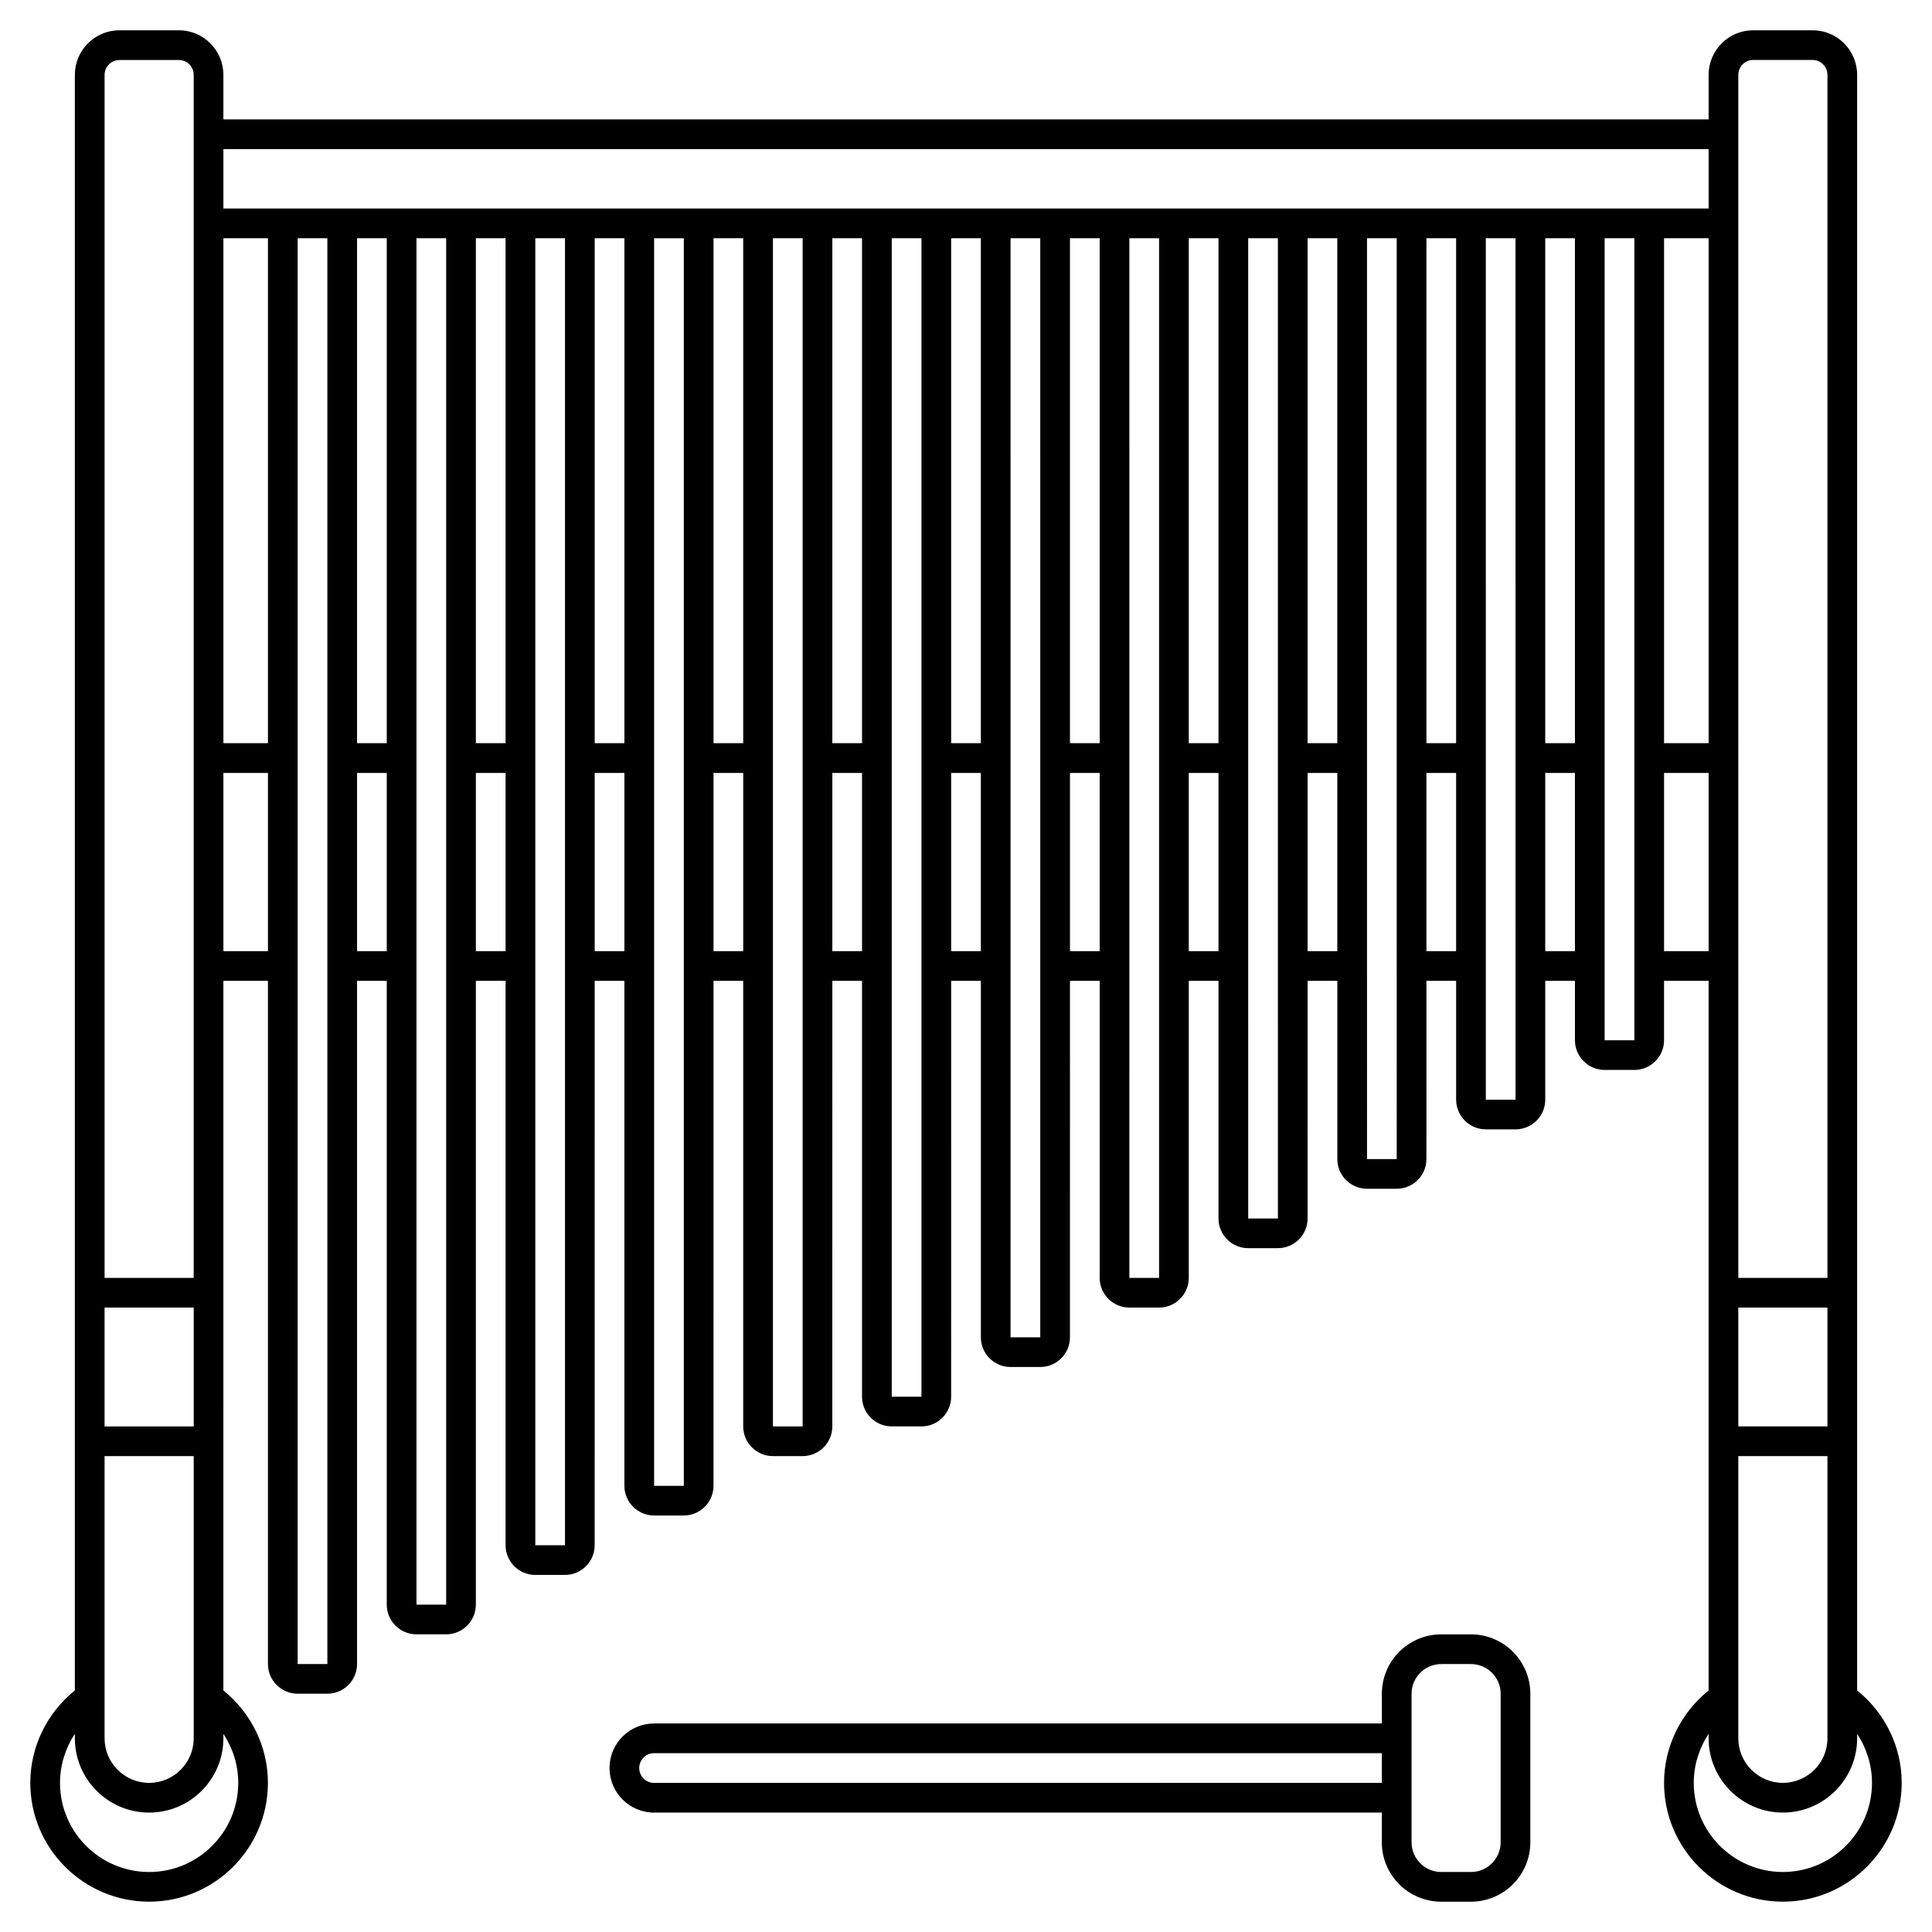
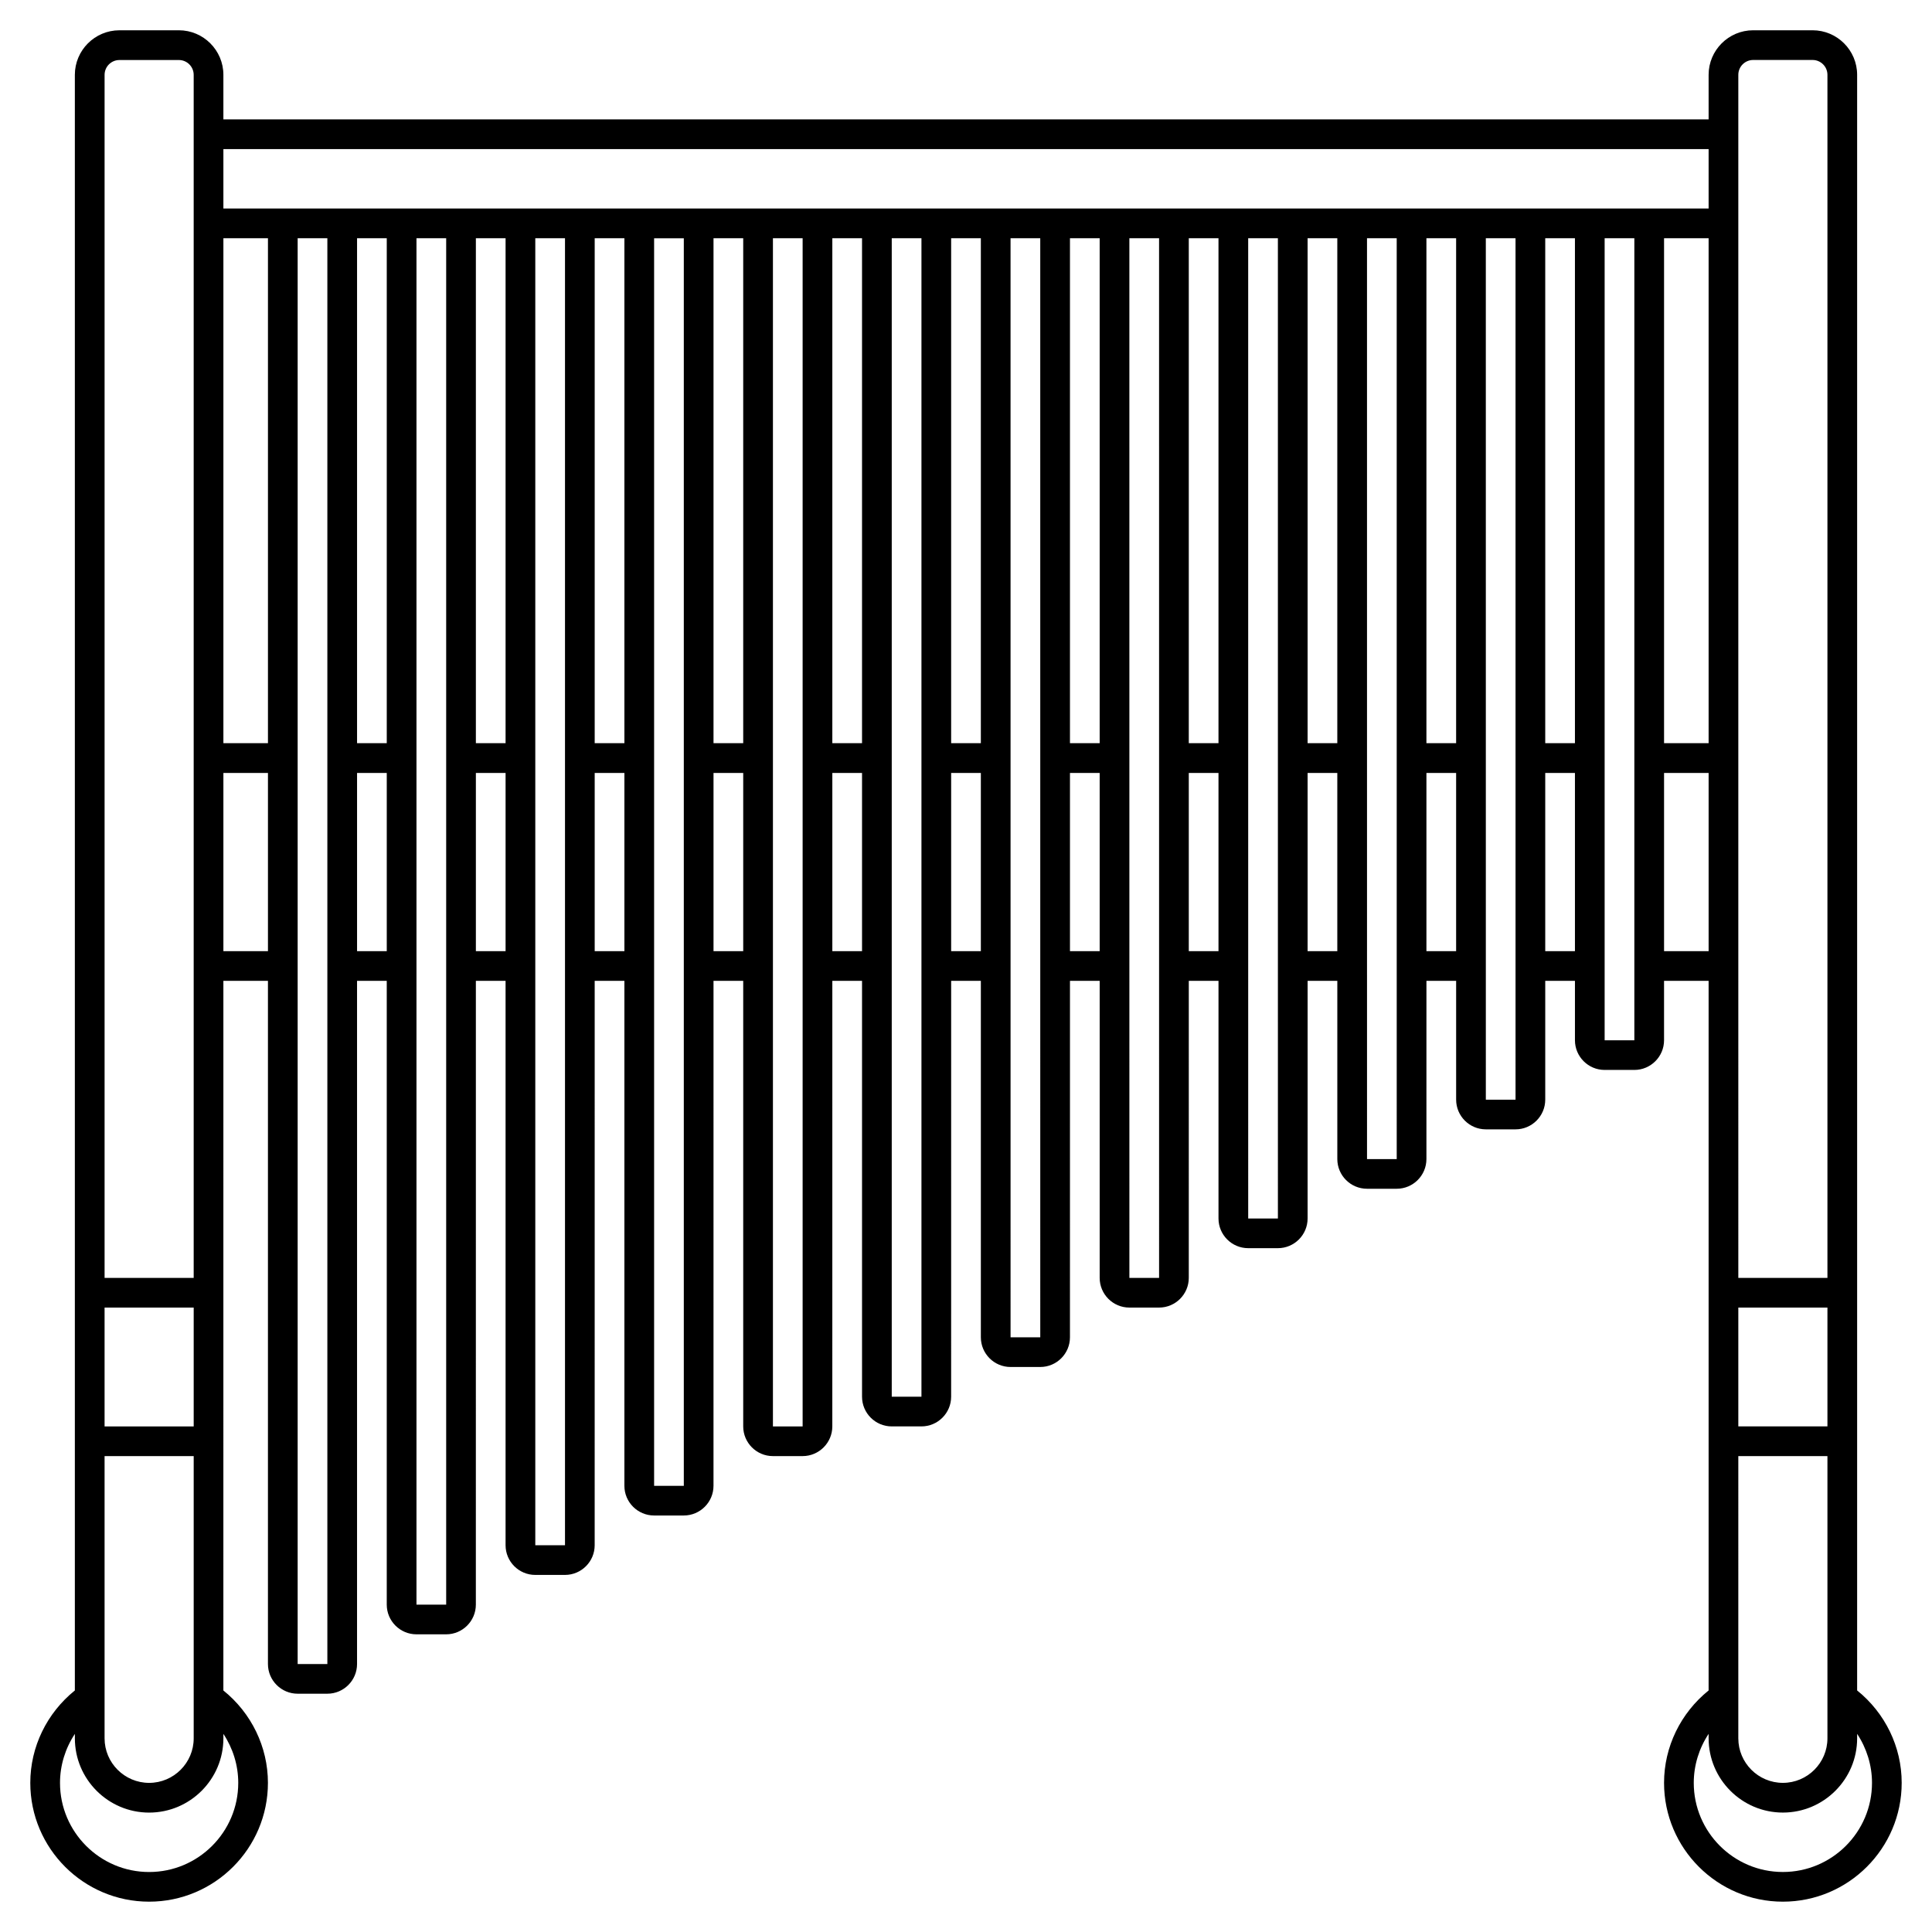
<svg xmlns="http://www.w3.org/2000/svg" fill="#000000" width="800px" height="800px" version="1.1" viewBox="144 144 512 512">
  <g>
    <path d="m636.16 591.99v-428.16c0-6.512-5.297-11.809-11.809-11.809h-15.742c-6.512 0-11.809 5.297-11.809 11.809v11.809h-393.6v-11.809c0-6.512-5.297-11.809-11.809-11.809l-15.746 0.004c-6.508 0-11.809 5.297-11.809 11.805v428.16c-7.406 5.965-11.809 14.938-11.809 24.484 0 17.363 14.125 31.488 31.488 31.488s31.488-14.125 31.488-31.488c0-9.547-4.402-18.523-11.809-24.484l0.004-188.06h11.809v181.05c0 4.34 3.531 7.871 7.871 7.871h7.871c4.34 0 7.871-3.531 7.871-7.871v-181.05h7.871v165.31c0 4.34 3.531 7.871 7.871 7.871h7.871c4.34 0 7.871-3.531 7.871-7.871l0.004-165.31h7.871v149.57c0 4.34 3.531 7.871 7.871 7.871h7.871c4.34 0 7.871-3.531 7.871-7.871l0.004-149.57h7.871v133.82c0 4.34 3.531 7.871 7.871 7.871h7.871c4.34 0 7.871-3.531 7.871-7.871l0.004-133.82h7.871v118.08c0 4.34 3.531 7.871 7.871 7.871h7.871c4.34 0 7.871-3.531 7.871-7.871l0.004-118.08h7.871v110.21c0 4.34 3.531 7.871 7.871 7.871h7.871c4.34 0 7.871-3.531 7.871-7.871l0.004-110.21h7.871v94.465c0 4.34 3.531 7.871 7.871 7.871h7.871c4.34 0 7.871-3.531 7.871-7.871l0.004-94.465h7.871v78.719c0 4.34 3.531 7.871 7.871 7.871h7.871c4.34 0 7.871-3.531 7.871-7.871l0.004-78.719h7.871v62.977c0 4.34 3.531 7.871 7.871 7.871h7.871c4.34 0 7.871-3.531 7.871-7.871l0.004-62.977h7.871v47.23c0 4.34 3.531 7.871 7.871 7.871h7.871c4.34 0 7.871-3.531 7.871-7.871l0.004-47.23h7.871v31.488c0 4.34 3.531 7.871 7.871 7.871h7.871c4.34 0 7.871-3.531 7.871-7.871v-31.488h7.871v15.742c0 4.34 3.531 7.871 7.871 7.871h7.871c4.34 0 7.871-3.531 7.871-7.871v-15.742h11.809v188.06c-7.406 5.965-11.809 14.938-11.809 24.484 0 17.363 14.125 31.488 31.488 31.488 17.363 0 31.488-14.125 31.488-31.488 0.008-9.547-4.394-18.52-11.801-24.484zm-51.168-384.86h11.809v133.82h-11.809zm43.297 314.88h-23.617v-31.488h23.617zm-23.617 7.871h23.617v74.785c0 6.512-5.297 11.809-11.809 11.809s-11.809-5.297-11.809-11.809zm0-366.05c0-2.172 1.762-3.938 3.938-3.938h15.742c2.172 0 3.938 1.762 3.938 3.938v318.82h-23.617zm-7.871 19.684v15.742h-393.6v-15.742zm-35.426 157.44h-7.871v-133.82h7.871zm-31.488 0h-7.871v-133.82h7.871zm-31.488 0h-7.871v-133.82h7.871zm-31.488 0h-7.871v-133.82h7.871zm-31.488 0h-7.871v-133.82h7.871zm-31.488 0h-7.871v-133.82h7.871zm-31.488 0h-7.871v-133.82h7.871zm-31.488 0h-7.871v-133.82h7.871zm-31.488 0h-7.871v-133.82h7.871zm-31.488 0h-7.871v-133.82h7.871zm-31.488 0h-7.871v-133.82h7.871zm-31.484 0h-11.809v-133.82h11.809zm-43.297 149.57h23.617v31.488h-23.617zm0 39.359h23.617v74.785c0 6.512-5.297 11.809-11.809 11.809s-11.809-5.297-11.809-11.809zm3.934-369.98h15.742c2.172 0 3.938 1.762 3.938 3.938v318.82h-23.613v-318.82c0-2.172 1.762-3.934 3.934-3.934zm31.488 456.58c0 13.023-10.594 23.617-23.617 23.617s-23.617-10.594-23.617-23.617c0-4.676 1.418-9.176 3.938-12.988v1.18c0 10.852 8.828 19.68 19.68 19.68s19.68-8.828 19.68-19.68v-1.18c2.523 3.812 3.938 8.312 3.938 12.988zm-3.934-220.42v-47.23h11.809v47.23zm27.551 188.93h-7.871v-377.86h7.871zm7.871-188.93v-47.23h7.871v47.23zm23.617 173.18h-7.871v-362.11h7.871zm7.871-173.18v-47.23h7.871v47.23zm23.617 157.44h-7.871v-346.37h7.871zm7.871-157.44v-47.23h7.871v47.23zm23.617 141.7h-7.871v-330.62h7.871zm7.871-141.7v-47.23h7.871v47.23zm23.617 125.95h-7.871v-314.88h7.871zm7.871-125.95v-47.23h7.871v47.23zm23.617 118.08h-7.871v-307.01h7.871zm7.871-118.08v-47.23h7.871v47.23zm23.617 102.34h-7.871l-0.004-291.27h7.871zm7.871-102.34v-47.23h7.871v47.23zm23.617 86.594h-7.871l-0.004-275.52h7.871zm7.871-86.594v-47.23h7.871v47.23zm23.617 70.848h-7.871l-0.004-259.78h7.871zm7.871-70.848v-47.23h7.871v47.23zm23.617 55.105h-7.871l-0.004-244.04h7.871zm7.871-55.105v-47.23h7.871v47.23zm23.617 39.359h-7.871l-0.004-228.29h7.871zm7.871-39.359v-47.23h7.871v47.23zm23.613 23.617h-7.871v-212.55h7.871zm7.875-23.617v-47.23h11.809v47.23zm31.488 244.03c-13.023 0-23.617-10.594-23.617-23.617 0-4.676 1.418-9.176 3.938-12.988v1.18c0 10.852 8.828 19.68 19.68 19.68 10.852 0 19.68-8.828 19.68-19.68v-1.18c2.519 3.812 3.938 8.312 3.938 12.988-0.004 13.027-10.594 23.617-23.617 23.617z" />
-     <path d="m533.82 577.12h-7.871c-8.684 0-15.742 7.062-15.742 15.742v7.871l-192.87 0.004c-6.512 0-11.809 5.297-11.809 11.809s5.297 11.809 11.809 11.809h192.86v7.871c0 8.684 7.062 15.742 15.742 15.742h7.871c8.684 0 15.742-7.062 15.742-15.742v-39.359c0.004-8.684-7.059-15.746-15.738-15.746zm-216.48 39.363c-2.172 0-3.938-1.762-3.938-3.938 0-2.172 1.762-3.938 3.938-3.938h192.86v7.871zm224.35 15.742c0 4.34-3.531 7.871-7.871 7.871h-7.871c-4.34 0-7.871-3.531-7.871-7.871v-39.359c0-4.34 3.531-7.871 7.871-7.871h7.871c4.34 0 7.871 3.531 7.871 7.871z" />
  </g>
</svg>